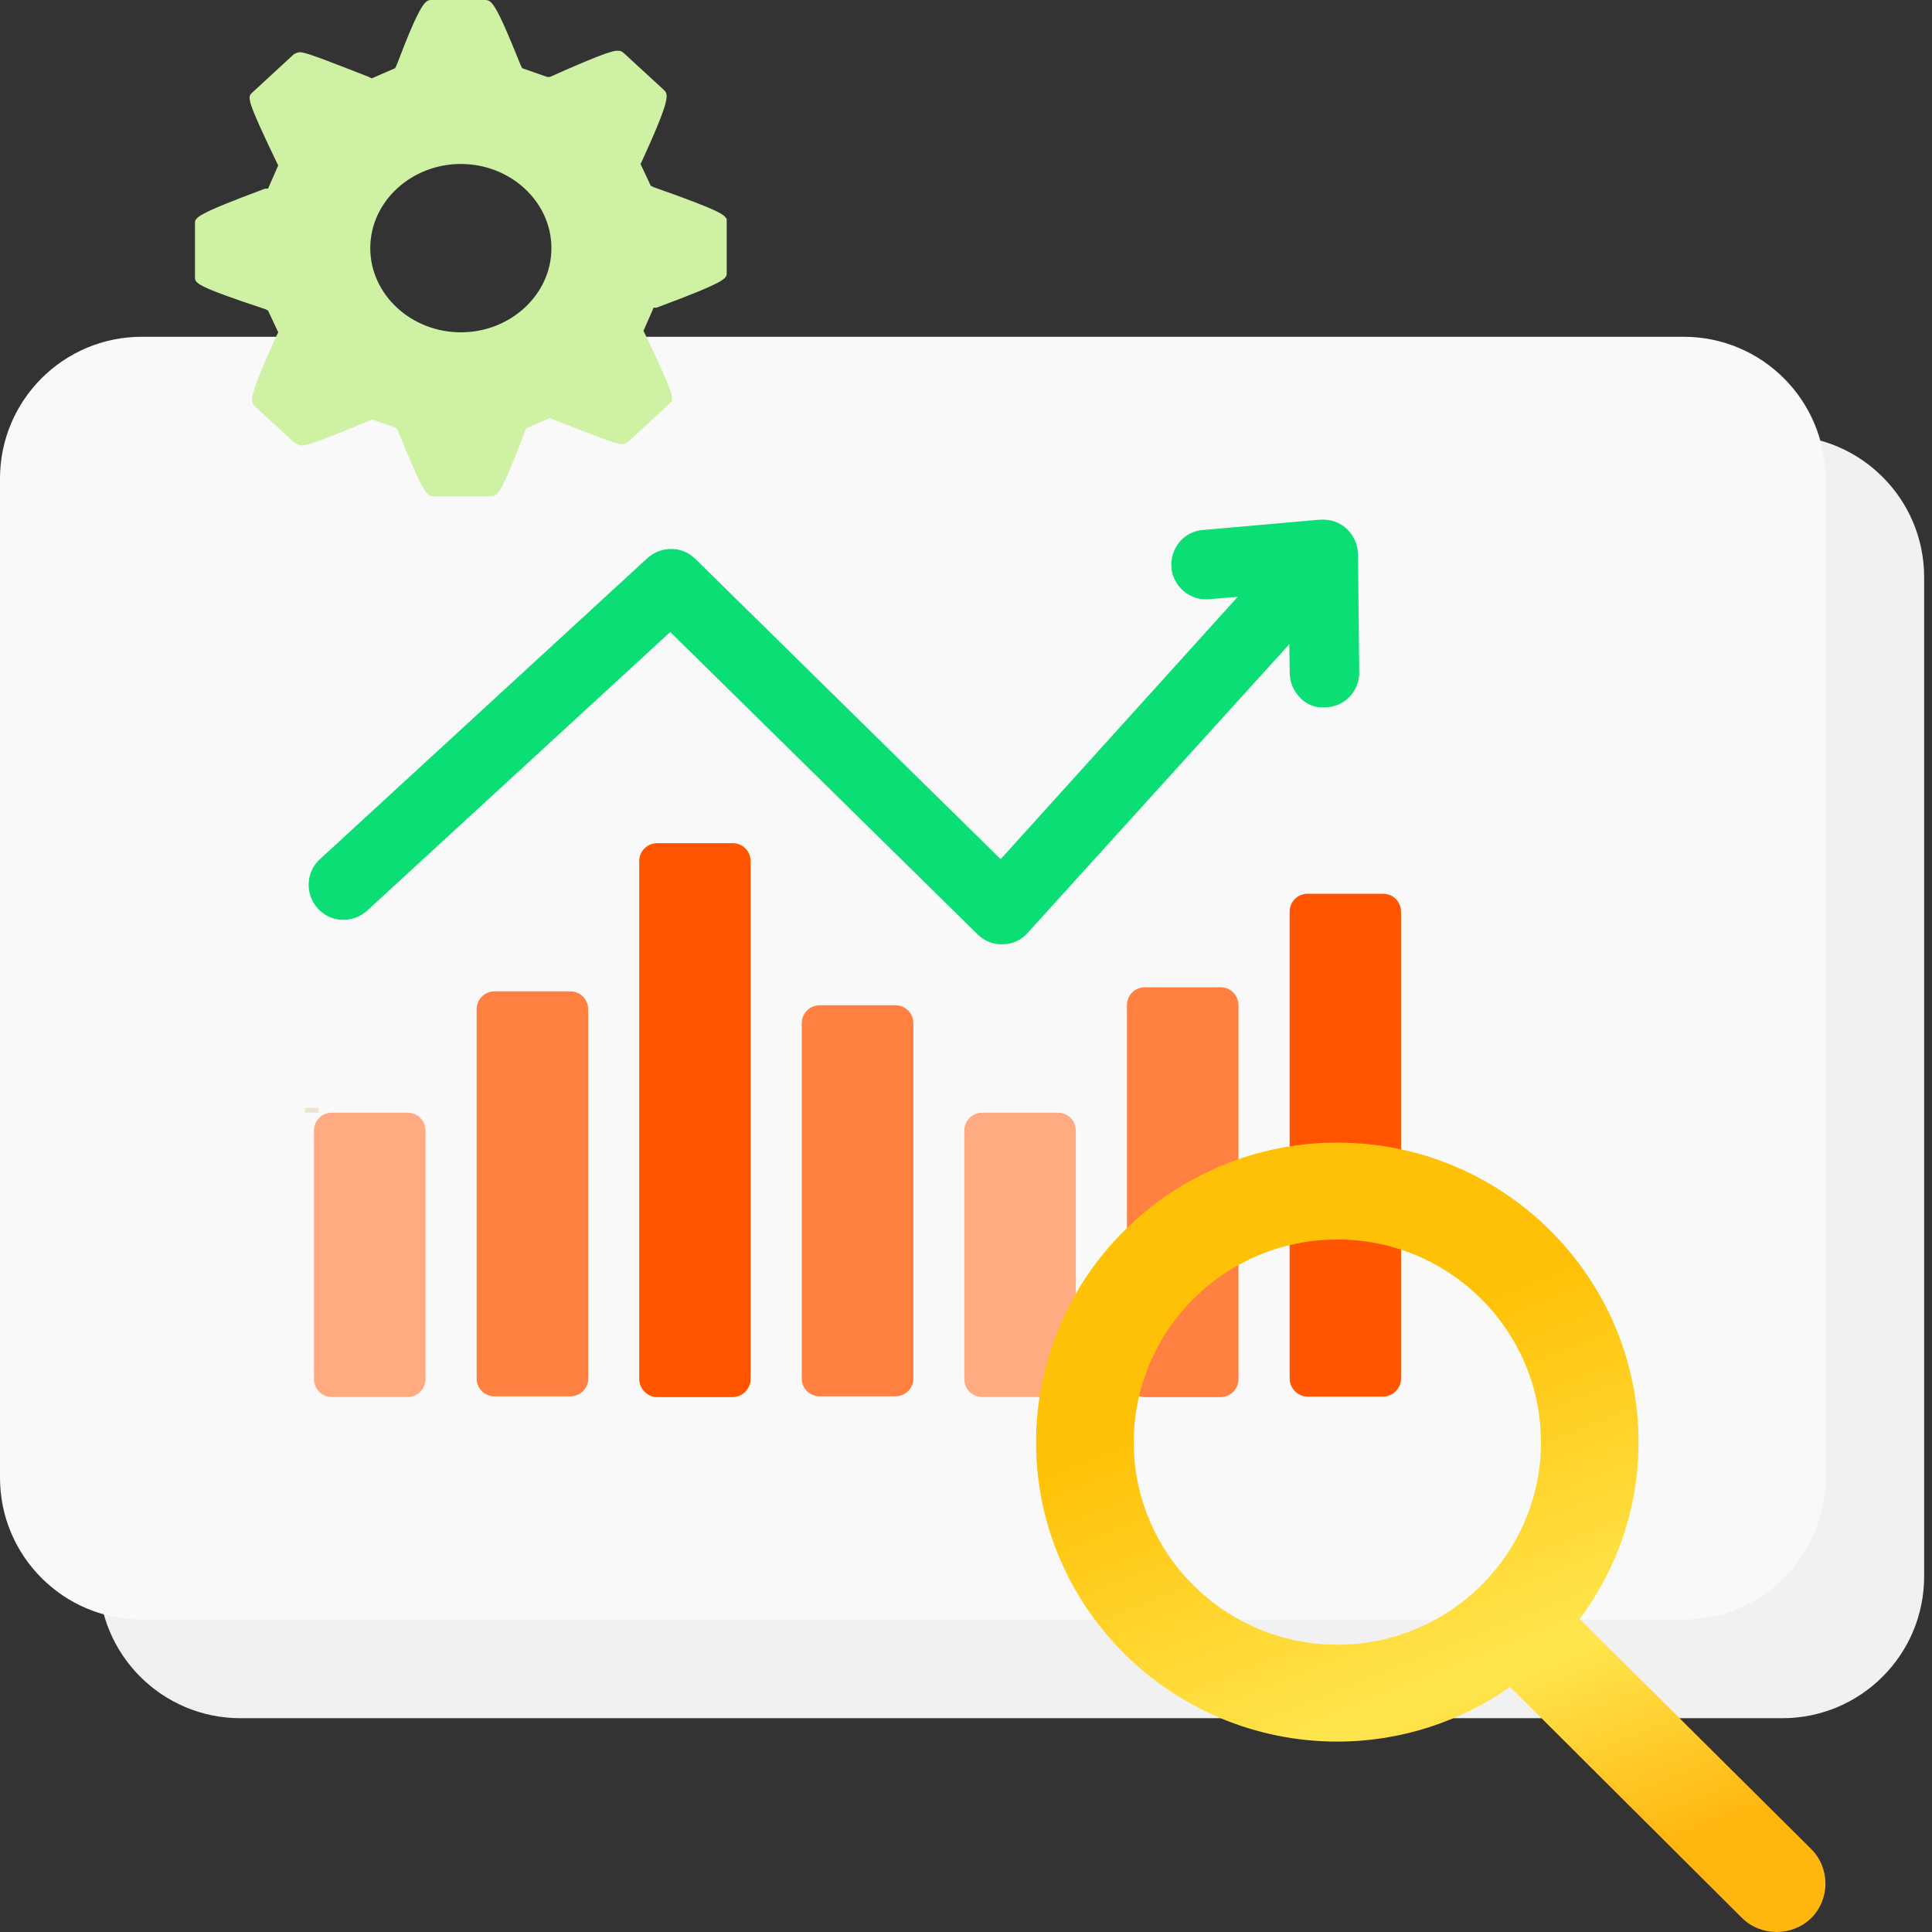
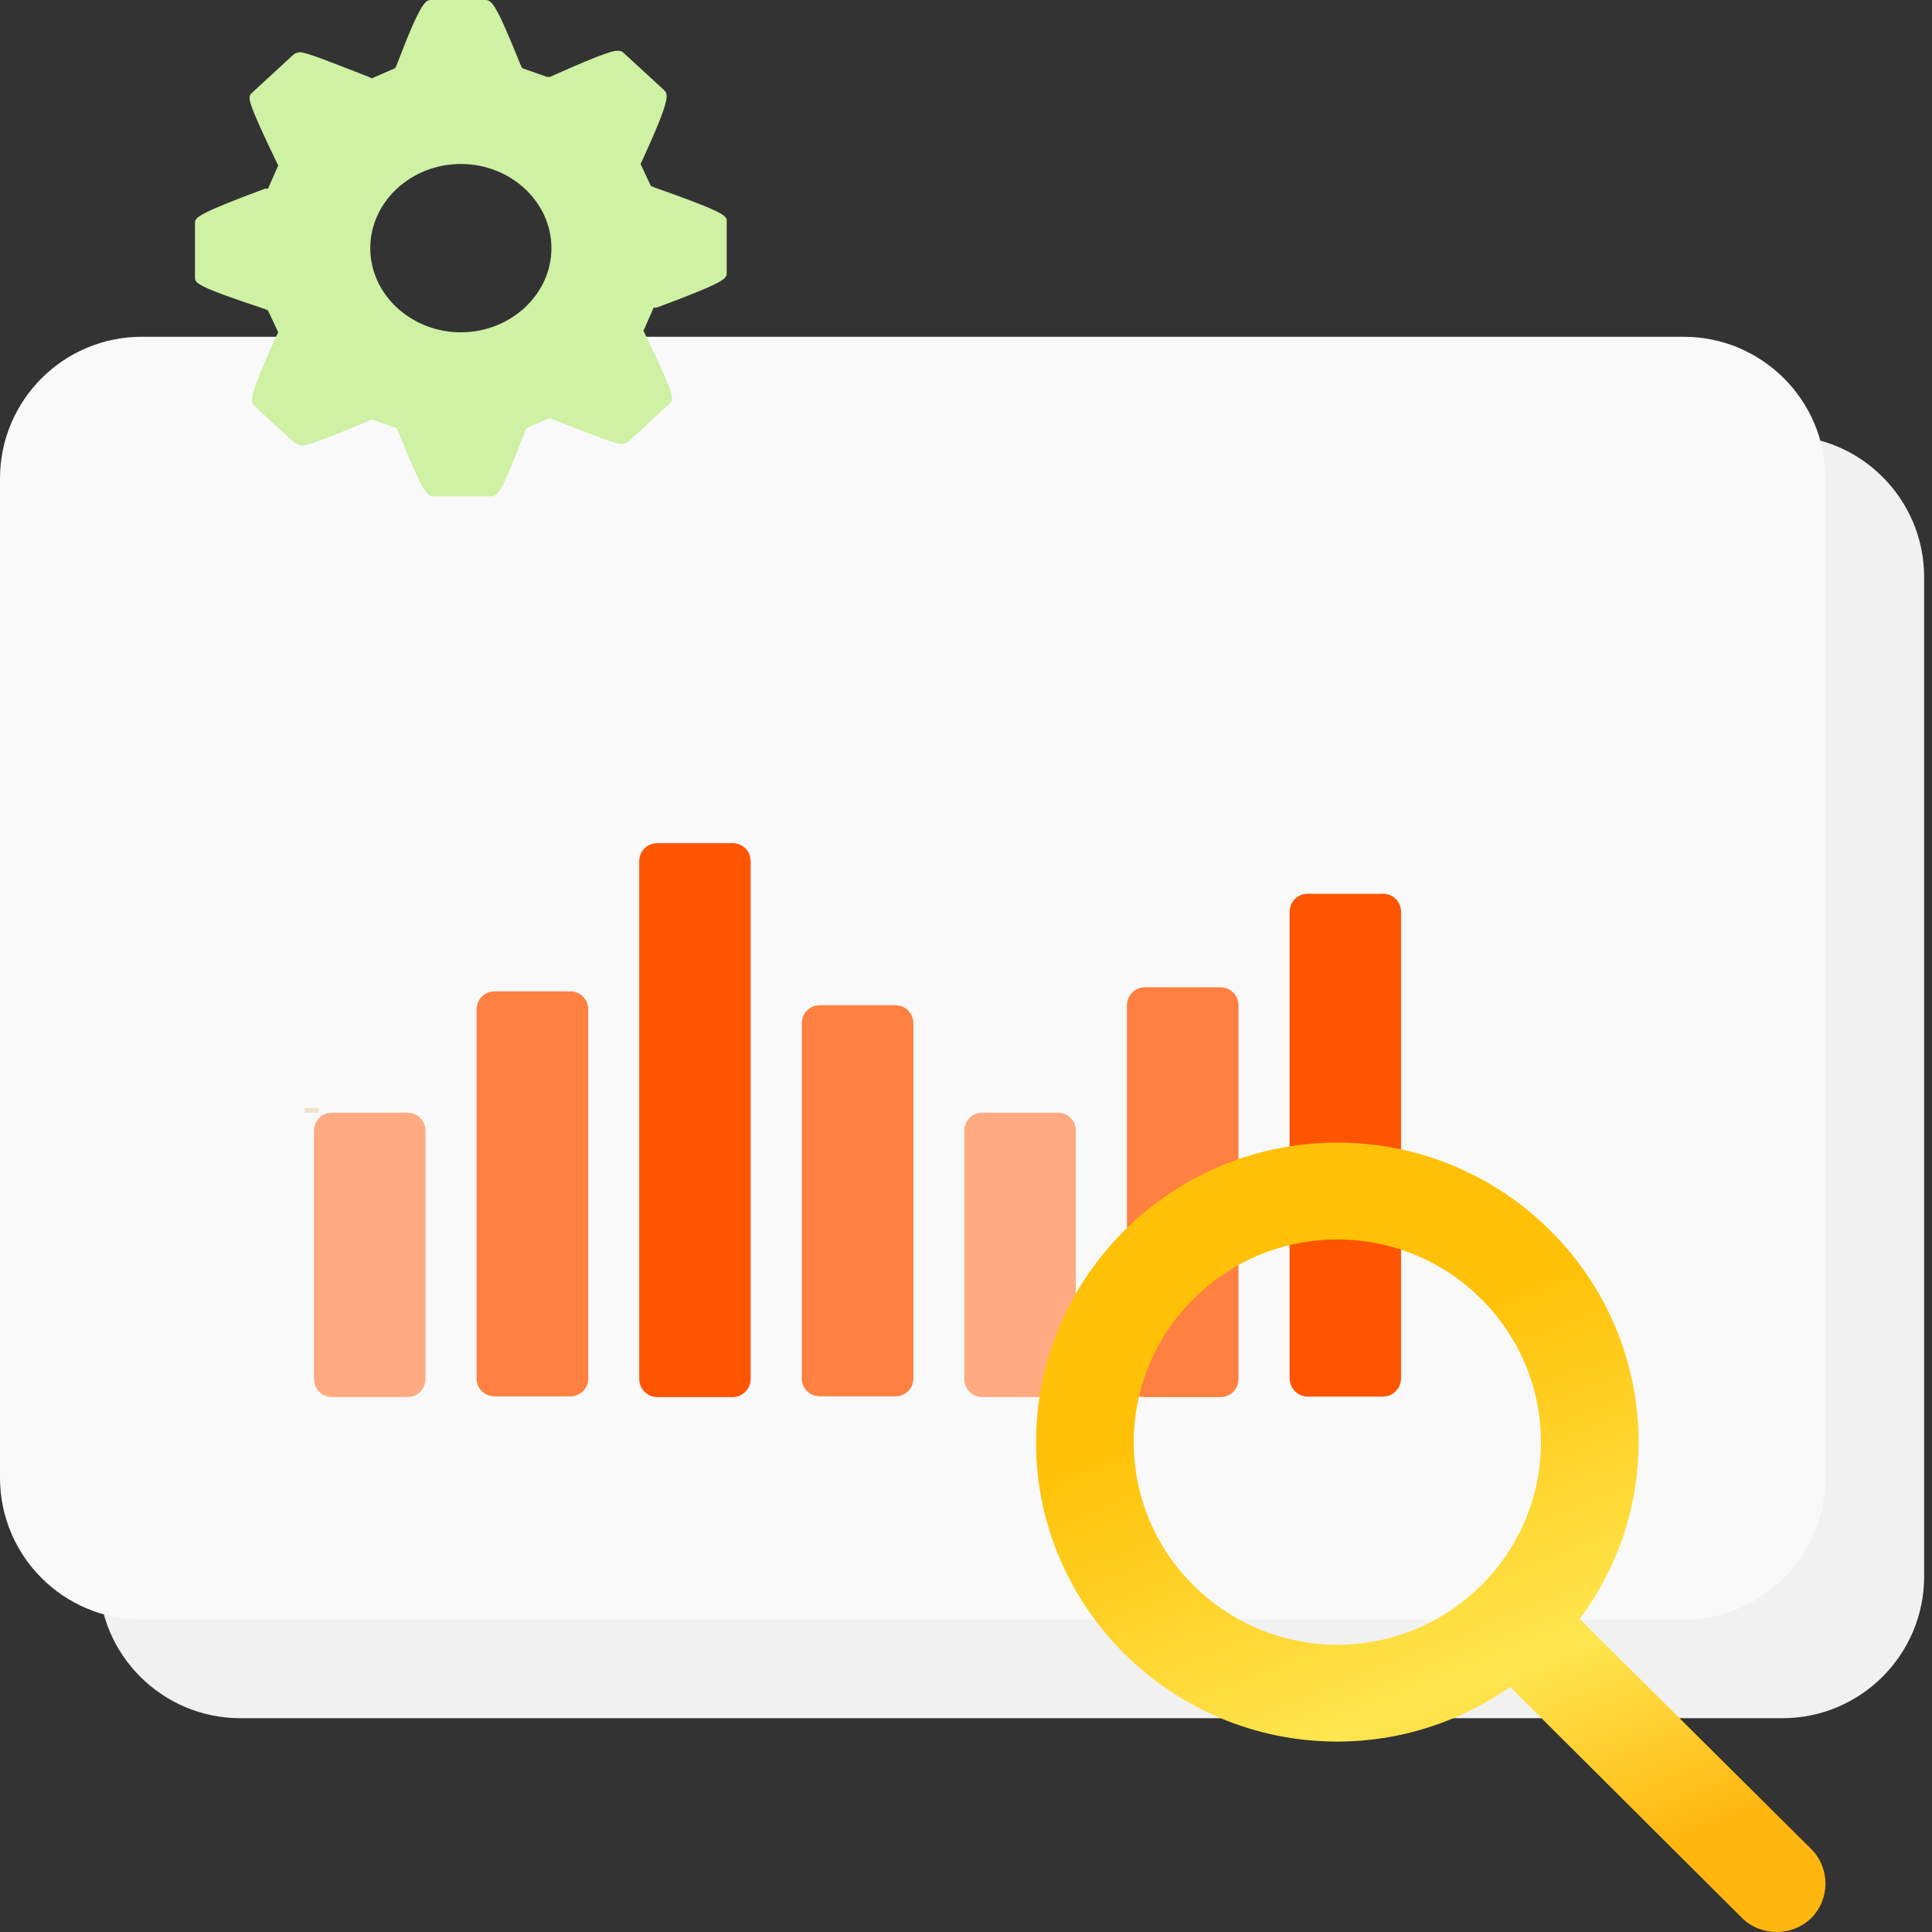
<svg xmlns="http://www.w3.org/2000/svg" width="109" height="109" viewBox="0 0 109 109" fill="none">
  <rect x="0" y="0" width="109" height="109" fill="#333333" stroke="none" />
  <path d="M13.567 96.938C9.149 96.938 5.567 93.356 5.567 88.938V32.566C5.567 28.148 9.149 24.566 13.567 24.566H100.557C104.975 24.566 108.557 28.148 108.557 32.566V88.938C108.557 93.356 104.975 96.938 100.557 96.938H13.567Z" fill="#F1F1F1" />
  <path d="M8 91.371C3.582 91.371 0 87.789 0 83.371V27C0 22.582 3.582 19 8 19H94.99C99.408 19 102.99 22.582 102.99 27V83.371C102.99 87.789 99.408 91.371 94.99 91.371H8Z" fill="#F9F9F9" />
-   <path d="M74.743 39.906C73.695 40.009 72.766 39.049 72.763 37.953L72.742 36.342L57.99 52.618C57.634 53.03 57.127 53.27 56.589 53.27C56.068 53.304 55.54 53.098 55.16 52.721L37.814 35.657L20.705 51.385C19.906 52.105 18.659 52.07 17.926 51.248C17.199 50.46 17.251 49.192 18.052 48.472L36.539 31.476C37.31 30.791 38.496 30.791 39.243 31.545L56.455 48.472L69.833 33.669L68.212 33.806C67.143 33.909 66.18 33.087 66.091 32.025C65.998 30.928 66.8 29.968 67.883 29.9L74.483 29.317H74.647C75.137 29.317 75.603 29.489 75.973 29.831C76.374 30.208 76.607 30.722 76.614 31.27L76.686 37.918C76.7 39.015 75.829 39.906 74.743 39.906Z" fill="#0ADE74" />
  <path d="M17.979 62.775H17.192V62.503H17.979V62.775Z" fill="#EDE3D0" />
  <path d="M24.005 77.796C24.005 78.376 23.552 78.818 23 78.818H18.726C18.17 78.818 17.714 78.376 17.714 77.796V63.797C17.714 63.218 18.17 62.776 18.726 62.776H23C23.552 62.776 24.005 63.218 24.005 63.797V77.796Z" fill="#FFAA80" />
  <path d="M33.187 77.79C33.187 78.336 32.726 78.779 32.174 78.779H27.904C27.345 78.779 26.891 78.336 26.891 77.79V56.953C26.891 56.373 27.345 55.93 27.904 55.93H32.174C32.726 55.93 33.187 56.373 33.187 56.953V77.79Z" fill="#FF8040" />
  <path d="M42.351 77.798C42.351 78.344 41.897 78.822 41.343 78.822H37.071C36.517 78.822 36.063 78.344 36.063 77.798V48.595C36.063 48.015 36.517 47.571 37.071 47.571H41.343C41.897 47.571 42.351 48.015 42.351 48.595V77.798Z" fill="#FF5500" />
  <path d="M51.53 77.788C51.53 78.334 51.076 78.777 50.517 78.777H46.248C45.689 78.777 45.235 78.334 45.235 77.788V57.739C45.235 57.159 45.689 56.715 46.248 56.715H50.517C51.076 56.715 51.53 57.159 51.53 57.739V77.788Z" fill="#FF8040" />
  <path d="M60.696 77.796C60.696 78.376 60.246 78.818 59.688 78.818H55.416C54.861 78.818 54.405 78.376 54.405 77.796V63.797C54.405 63.218 54.861 62.776 55.416 62.776H59.688C60.246 62.776 60.696 63.218 60.696 63.797V77.796Z" fill="#FFAA80" />
  <path d="M69.872 77.799C69.872 78.379 69.415 78.822 68.862 78.822H64.589C64.037 78.822 63.58 78.379 63.58 77.799V56.722C63.58 56.143 64.037 55.699 64.589 55.699H68.862C69.415 55.699 69.872 56.143 69.872 56.722V77.799Z" fill="#FF8040" />
  <path d="M79.044 77.769C79.044 78.315 78.593 78.793 78.037 78.793H73.763C73.213 78.793 72.759 78.315 72.759 77.769V51.449C72.759 50.869 73.213 50.425 73.763 50.425H78.037C78.593 50.425 79.044 50.869 79.044 51.449V77.769Z" fill="#FF5500" />
  <path d="M75.451 92.792C69.115 92.792 63.964 87.661 63.964 81.379C63.964 75.059 69.115 69.929 75.451 69.929C81.783 69.929 86.938 75.059 86.938 81.379C86.938 87.661 81.783 92.792 75.451 92.792ZM102.182 104.316L89.125 91.342C91.203 88.553 92.445 85.096 92.445 81.379C92.445 72.048 84.819 64.464 75.451 64.464C66.079 64.464 58.454 72.048 58.454 81.379C58.454 90.673 66.079 98.257 75.451 98.257C79.077 98.257 82.438 97.104 85.196 95.171L98.291 108.219C98.829 108.74 99.532 109 100.239 109C100.941 109 101.644 108.74 102.182 108.219C103.259 107.141 103.259 105.394 102.182 104.316Z" fill="url(#paint0_linear_473_3626)" />
  <path fill-rule="evenodd" clip-rule="evenodd" d="M26 18.748C23.198 18.748 20.89 16.62 20.89 14C20.89 11.38 23.198 9.251 26 9.251C28.802 9.251 31.11 11.38 31.11 14C31.11 16.62 28.802 18.748 26 18.748ZM36.879 10.561L36.714 10.479L36.137 9.251L36.22 9.088C37.868 5.485 37.703 5.322 37.456 5.076L35.231 3.029C35.066 2.865 34.983 2.865 34.819 2.865C34.654 2.865 34.324 2.865 31.027 4.339H30.863L29.462 3.848L29.379 3.684C27.896 0 27.731 0 27.319 0H24.352C24.022 0 23.775 0 22.374 3.684L22.291 3.848L20.973 4.421L20.808 4.339C18.5 3.439 17.264 2.947 16.934 2.947C16.769 2.947 16.604 3.029 16.522 3.111L14.214 5.24C13.967 5.485 13.885 5.567 15.615 9.17L15.698 9.333L15.121 10.643H14.956C11 12.117 11 12.281 11 12.608V15.637C11 15.965 11 16.129 14.956 17.439L15.121 17.52L15.698 18.748L15.615 18.912C13.967 22.515 14.132 22.678 14.379 22.924L16.604 24.971C16.769 25.053 16.852 25.134 17.017 25.134C17.181 25.134 17.511 25.134 20.808 23.743L20.973 23.661L22.374 24.152L22.456 24.316C23.94 28 24.104 28 24.517 28H27.648C28.06 28 28.225 28 29.626 24.316L29.709 24.152L31.027 23.579L31.192 23.661C33.5 24.561 34.736 25.053 35.066 25.053C35.231 25.053 35.396 24.971 35.478 24.889L37.786 22.76C38.033 22.515 38.115 22.433 36.385 18.83L36.302 18.667L36.879 17.357H37.044C41 15.883 41 15.719 41 15.392V12.363C40.835 12.117 40.835 11.953 36.879 10.561Z" fill="#CEF1A4" />
  <defs>
    <linearGradient id="paint0_linear_473_3626" x1="80.722" y1="64.464" x2="98.536" y2="109" gradientUnits="userSpaceOnUse">
      <stop offset="0.192" stop-color="#FFC107" />
      <stop offset="0.611" stop-color="#FFE64F" />
      <stop offset="0.87" stop-color="#FFB710" />
    </linearGradient>
  </defs>
</svg>